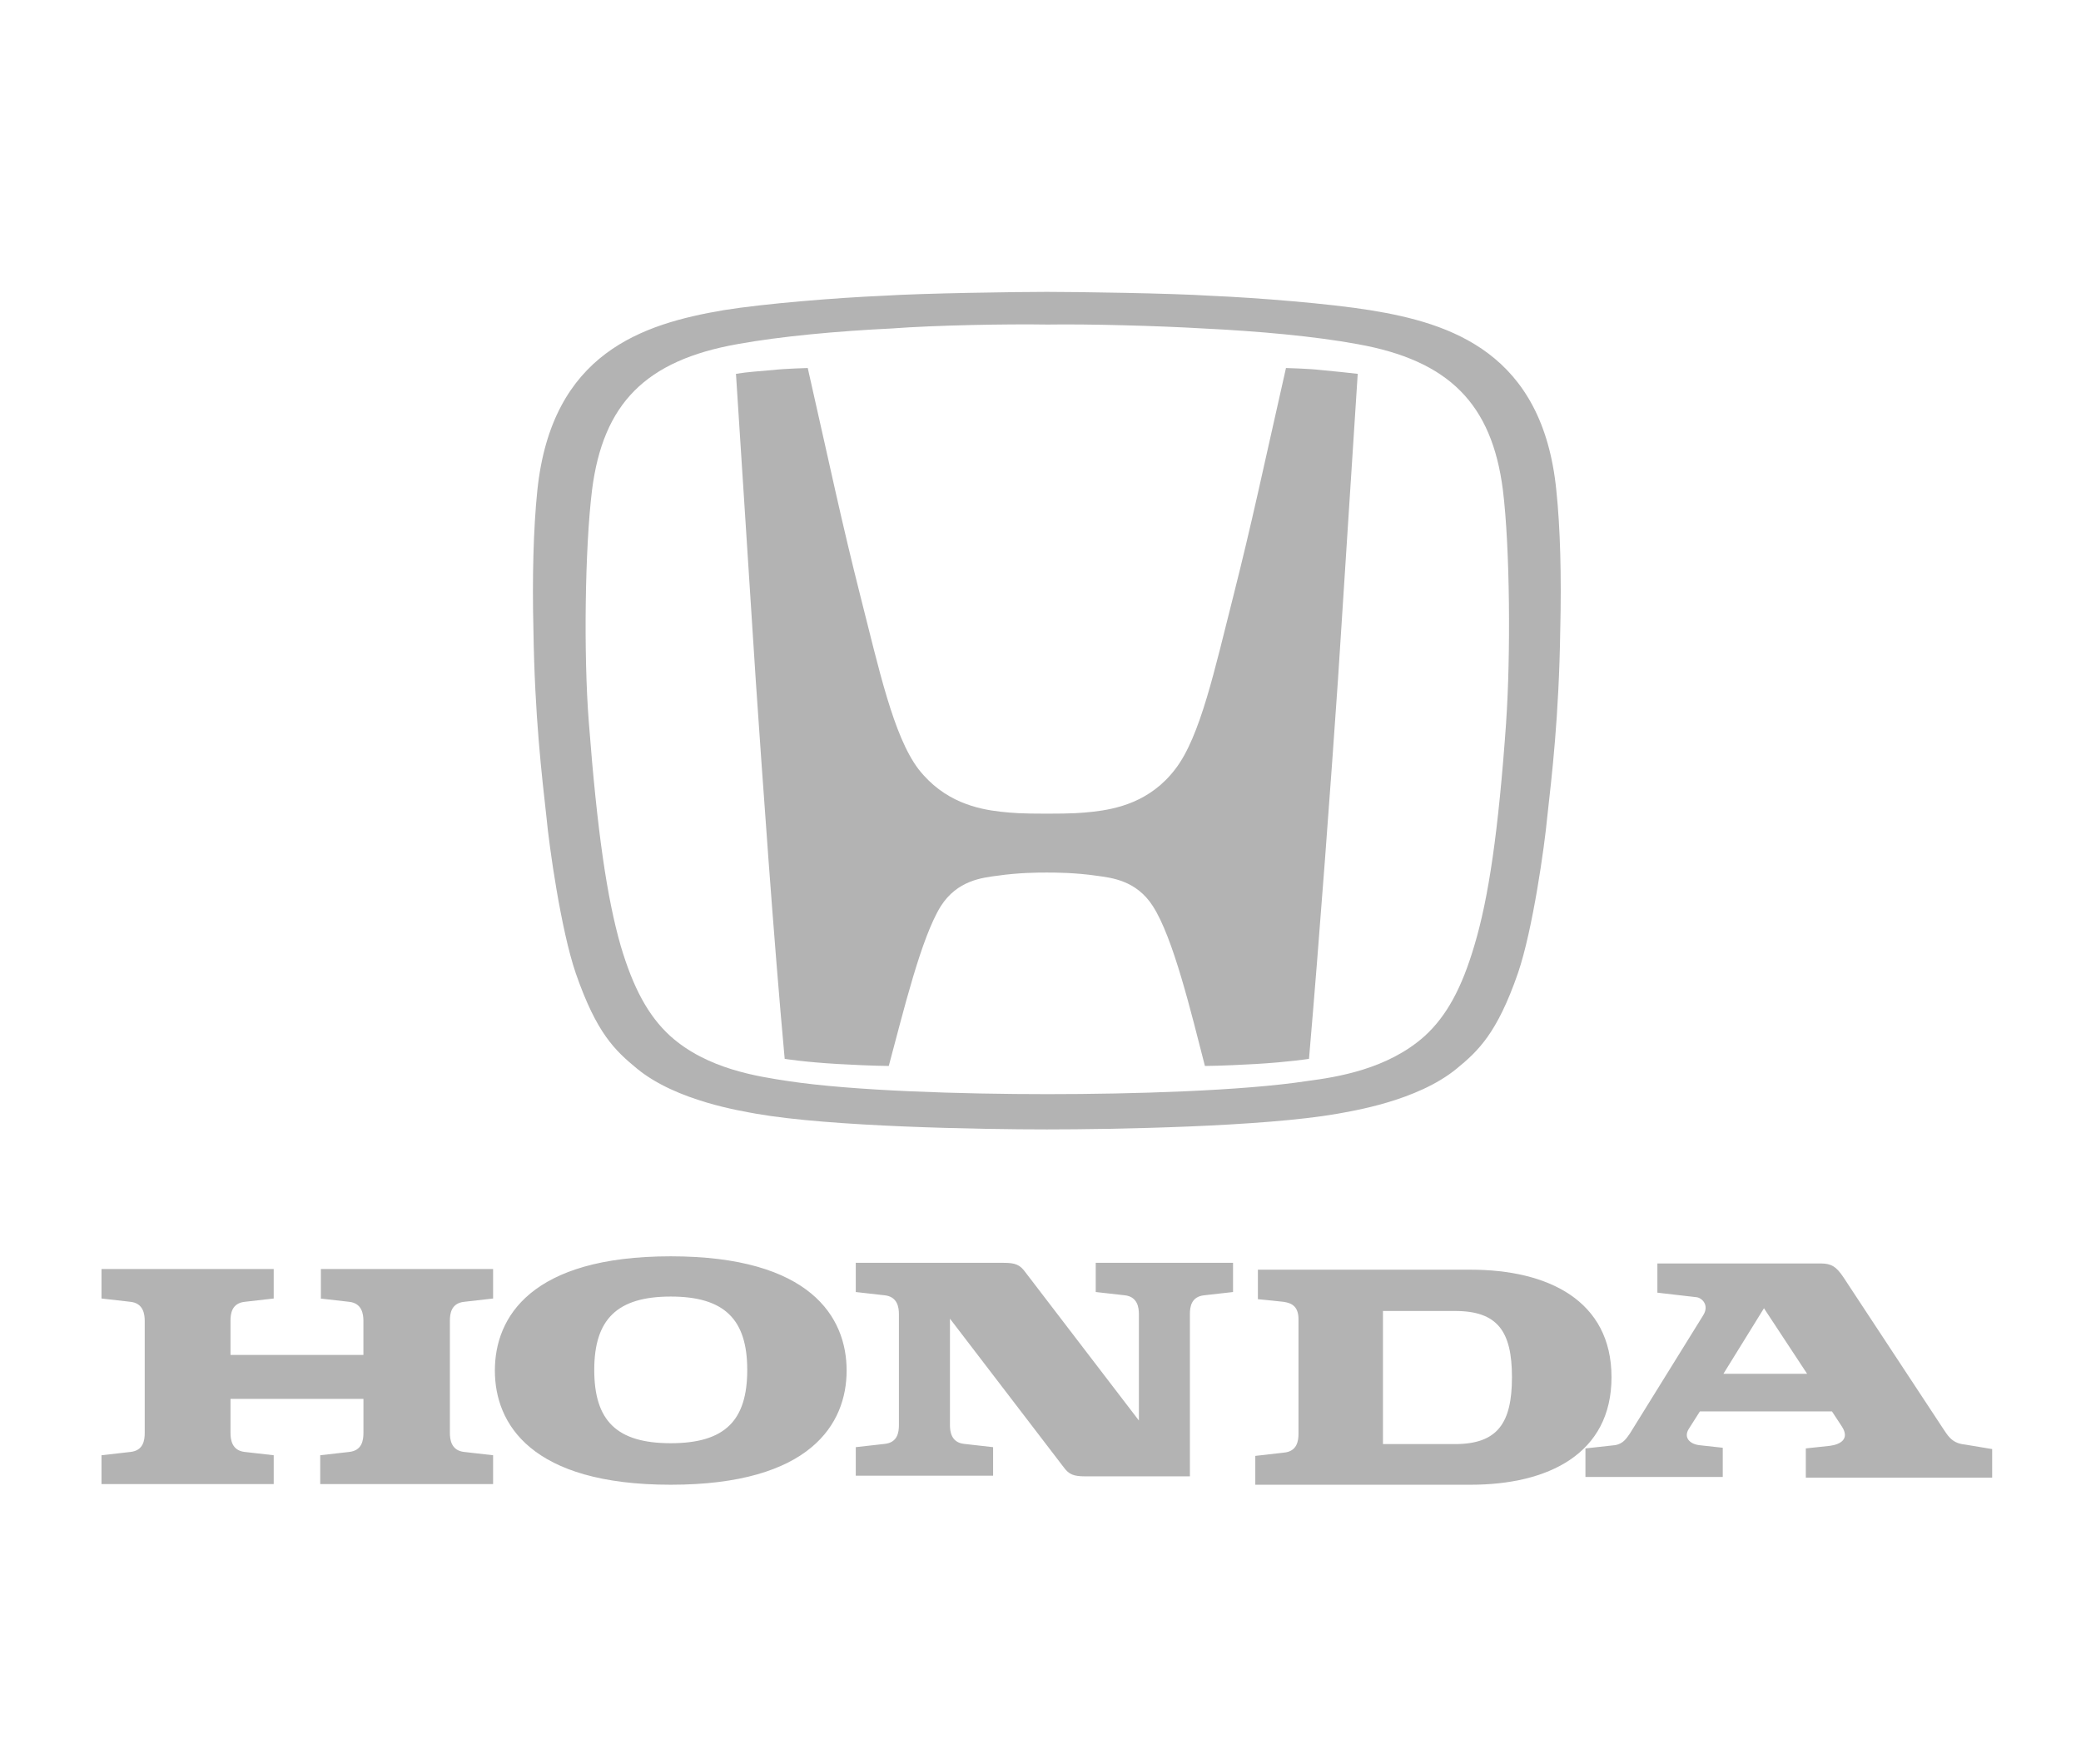
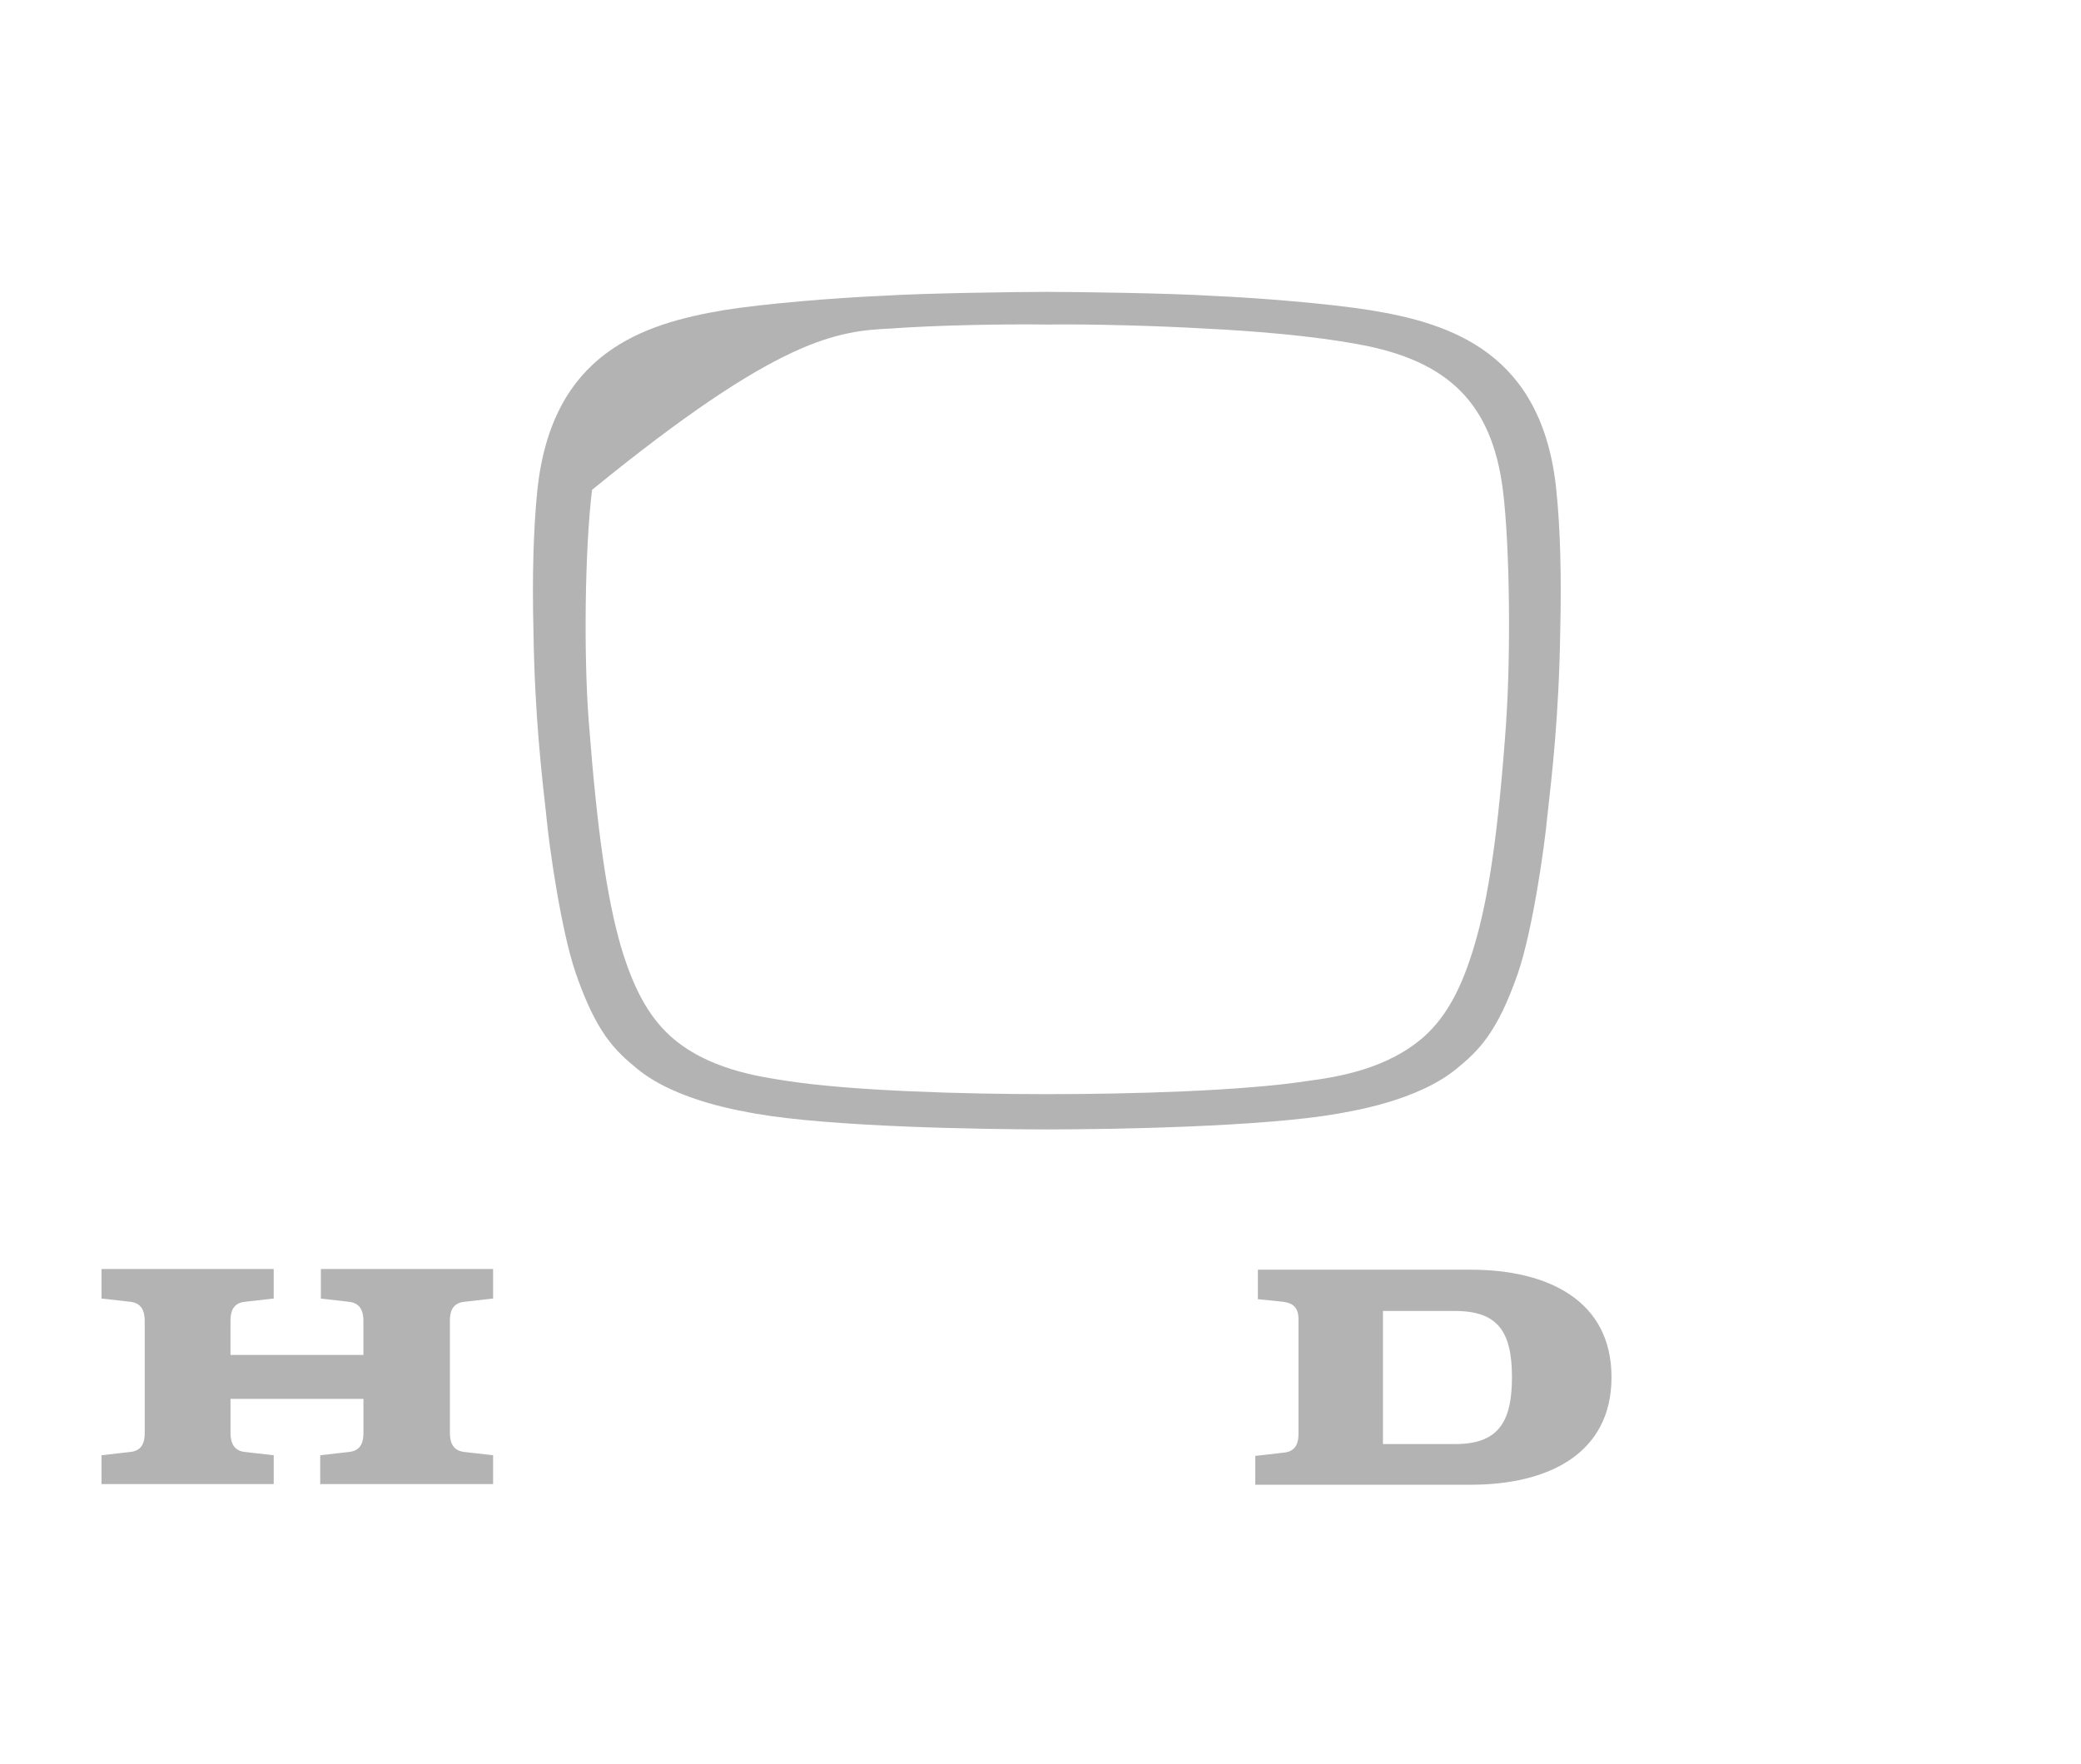
<svg xmlns="http://www.w3.org/2000/svg" width="164" height="139" viewBox="0 0 164 139" fill="none">
  <path d="M25.235 102.325L27.505 102.584C28.537 102.688 28.64 103.567 28.64 104.083V106.769H18.165V104.083C18.165 103.514 18.268 102.688 19.299 102.584L21.57 102.325V100H8V102.325L10.27 102.584C11.302 102.688 11.405 103.567 11.405 104.083V112.918C11.405 113.487 11.302 114.314 10.27 114.417L8 114.676V116.949H21.571V114.676L19.301 114.417C18.269 114.314 18.166 113.435 18.166 112.918V110.232H28.642V112.918C28.642 113.487 28.538 114.314 27.507 114.417L25.236 114.676V116.949H38.86V114.676L36.59 114.417C35.558 114.314 35.455 113.435 35.455 112.918V104.083C35.455 103.514 35.558 102.688 36.59 102.584L38.86 102.325V100H25.289V102.325H25.236H25.235ZM115.904 100.052H99.132V102.378L101.145 102.584C101.868 102.688 102.333 102.998 102.333 103.98V112.969C102.333 113.538 102.229 114.365 101.198 114.468L98.927 114.727V117H115.905C121.995 117 127 114.571 127 108.527C127 102.483 121.995 100.054 115.905 100.054L115.904 100.052ZM114.666 113.796H108.989V103.307H114.666C118.02 103.307 119.155 104.91 119.155 108.525C119.155 112.141 118.02 113.796 114.666 113.796Z" fill="black" fill-opacity="0.3" />
-   <path d="M154.835 113.83C153.752 113.728 153.443 113.012 153.083 112.501L145.302 100.688C144.734 99.818 144.322 99.563 143.498 99.563H130.616V101.865L133.707 102.223C134.119 102.275 134.737 102.837 134.222 103.655L128.45 112.962C128.192 113.32 127.935 113.78 127.265 113.882L124.946 114.138V116.388H135.767V114.086L133.913 113.882C133.139 113.78 132.676 113.268 133.088 112.603L133.965 111.222H144.374L145.148 112.399C145.819 113.421 144.993 113.83 144.221 113.932L142.314 114.137V116.438H157V114.189L154.836 113.83H154.835ZM135.821 108.256L139.015 103.092L142.415 108.256H135.82H135.821ZM86.354 101.813L88.621 102.069C89.651 102.171 89.754 103.041 89.754 103.553V111.939L80.789 100.229C80.377 99.665 80.015 99.513 79.088 99.513H67.442V101.814L69.709 102.071C70.739 102.173 70.842 103.043 70.842 103.554V112.299C70.842 112.862 70.739 113.681 69.709 113.783L67.442 114.039V116.289H78.264V114.039L75.997 113.783C74.966 113.681 74.864 112.811 74.864 112.299V103.913L83.829 115.623C84.241 116.187 84.603 116.339 85.53 116.339H93.774V103.554C93.774 102.991 93.877 102.173 94.907 102.071L97.174 101.814V99.513H86.353V101.814L86.354 101.813ZM52.86 99C41.833 99 39 103.808 39 108C39 112.192 41.834 117 52.86 117C63.886 117 66.721 112.192 66.721 108C66.721 103.808 63.886 99 52.86 99ZM52.86 113.728C48.584 113.728 46.832 111.938 46.832 107.95C46.832 103.962 48.636 102.171 52.86 102.171C57.085 102.171 58.889 103.962 58.889 107.95C58.889 111.938 57.137 113.728 52.86 113.728Z" fill="black" fill-opacity="0.3" />
-   <path d="M101.346 29C99.477 37.257 98.698 41.03 97.192 46.993C95.739 52.702 94.597 58.054 92.624 60.602C90.652 63.202 87.951 63.762 86.136 63.965C85.202 64.067 84.526 64.119 82.501 64.119C80.477 64.119 79.803 64.067 78.867 63.965C77.05 63.762 74.403 63.2 72.379 60.602C70.407 58.002 69.266 52.701 67.811 46.993C66.305 41.03 65.527 37.257 63.657 29C63.657 29 61.789 29.052 60.959 29.154C59.817 29.256 58.934 29.307 58 29.459C58 29.459 59.091 46.382 59.557 53.569C60.076 61.113 60.959 73.856 61.84 83.439C61.84 83.439 63.397 83.694 66.045 83.846C68.796 84 70.042 84 70.042 84C71.183 79.769 72.585 73.908 74.142 71.41C75.441 69.372 77.413 69.168 78.554 69.014C80.319 68.759 81.825 68.759 82.5 68.759C83.175 68.759 84.68 68.759 86.446 69.014C87.588 69.168 89.559 69.372 90.858 71.41C92.467 73.908 93.868 79.769 94.958 84C94.958 84 96.204 84 98.955 83.846C101.55 83.693 103.16 83.439 103.16 83.439C103.99 73.856 104.924 61.113 105.443 53.569C105.911 46.382 107 29.459 107 29.459C106.066 29.358 105.183 29.256 104.041 29.154C103.211 29.052 101.342 29 101.342 29H101.346Z" fill="black" fill-opacity="0.3" />
-   <path d="M122.653 38.65C121.575 27.788 114.336 25.471 107.968 24.441C104.786 23.927 99.085 23.462 95.44 23.309C92.257 23.103 84.759 23 82.5 23C80.241 23 72.745 23.103 69.56 23.309C65.915 23.464 60.216 23.927 57.032 24.441C50.664 25.523 43.476 27.788 42.346 38.65C42.038 41.636 41.936 45.497 42.038 49.616C42.141 56.515 42.707 61.149 43.065 64.392C43.271 66.606 44.195 73.247 45.376 76.696C47.019 81.433 48.456 82.771 50.203 84.212C53.335 86.786 58.521 87.559 59.6 87.765C65.454 88.794 77.264 89 82.5 89C87.736 89 99.546 88.794 105.4 87.765C106.479 87.559 111.665 86.786 114.797 84.212C116.492 82.822 117.98 81.433 119.624 76.696C120.805 73.247 121.729 66.606 121.935 64.392C122.295 61.149 122.859 56.515 122.961 49.616C123.064 45.446 122.962 41.585 122.653 38.65ZM118.7 56.876C118.084 65.577 117.313 70.776 116.184 74.534C115.208 77.828 114.028 80.043 112.281 81.639C109.354 84.265 105.348 84.882 102.987 85.191C97.904 85.964 89.278 86.221 82.551 86.221C75.823 86.221 67.198 85.962 62.114 85.191C59.753 84.83 55.747 84.265 52.821 81.639C51.075 80.043 49.894 77.828 48.917 74.534C47.839 70.776 47.069 65.577 46.401 56.876C45.991 51.624 46.093 43.181 46.659 38.6C47.532 31.804 50.87 28.407 58.109 27.119C61.497 26.502 66.016 26.09 70.278 25.884C73.718 25.626 79.366 25.523 82.549 25.575C85.732 25.523 91.38 25.678 94.82 25.884C99.134 26.09 103.652 26.502 106.989 27.119C114.178 28.407 117.567 31.804 118.439 38.6C119.005 43.181 119.055 51.676 118.697 56.876H118.7Z" fill="black" fill-opacity="0.3" />
+   <path d="M122.653 38.65C121.575 27.788 114.336 25.471 107.968 24.441C104.786 23.927 99.085 23.462 95.44 23.309C92.257 23.103 84.759 23 82.5 23C80.241 23 72.745 23.103 69.56 23.309C65.915 23.464 60.216 23.927 57.032 24.441C50.664 25.523 43.476 27.788 42.346 38.65C42.038 41.636 41.936 45.497 42.038 49.616C42.141 56.515 42.707 61.149 43.065 64.392C43.271 66.606 44.195 73.247 45.376 76.696C47.019 81.433 48.456 82.771 50.203 84.212C53.335 86.786 58.521 87.559 59.6 87.765C65.454 88.794 77.264 89 82.5 89C87.736 89 99.546 88.794 105.4 87.765C106.479 87.559 111.665 86.786 114.797 84.212C116.492 82.822 117.98 81.433 119.624 76.696C120.805 73.247 121.729 66.606 121.935 64.392C122.295 61.149 122.859 56.515 122.961 49.616C123.064 45.446 122.962 41.585 122.653 38.65ZM118.7 56.876C118.084 65.577 117.313 70.776 116.184 74.534C115.208 77.828 114.028 80.043 112.281 81.639C109.354 84.265 105.348 84.882 102.987 85.191C97.904 85.964 89.278 86.221 82.551 86.221C75.823 86.221 67.198 85.962 62.114 85.191C59.753 84.83 55.747 84.265 52.821 81.639C51.075 80.043 49.894 77.828 48.917 74.534C47.839 70.776 47.069 65.577 46.401 56.876C45.991 51.624 46.093 43.181 46.659 38.6C61.497 26.502 66.016 26.09 70.278 25.884C73.718 25.626 79.366 25.523 82.549 25.575C85.732 25.523 91.38 25.678 94.82 25.884C99.134 26.09 103.652 26.502 106.989 27.119C114.178 28.407 117.567 31.804 118.439 38.6C119.005 43.181 119.055 51.676 118.697 56.876H118.7Z" fill="black" fill-opacity="0.3" />
</svg>